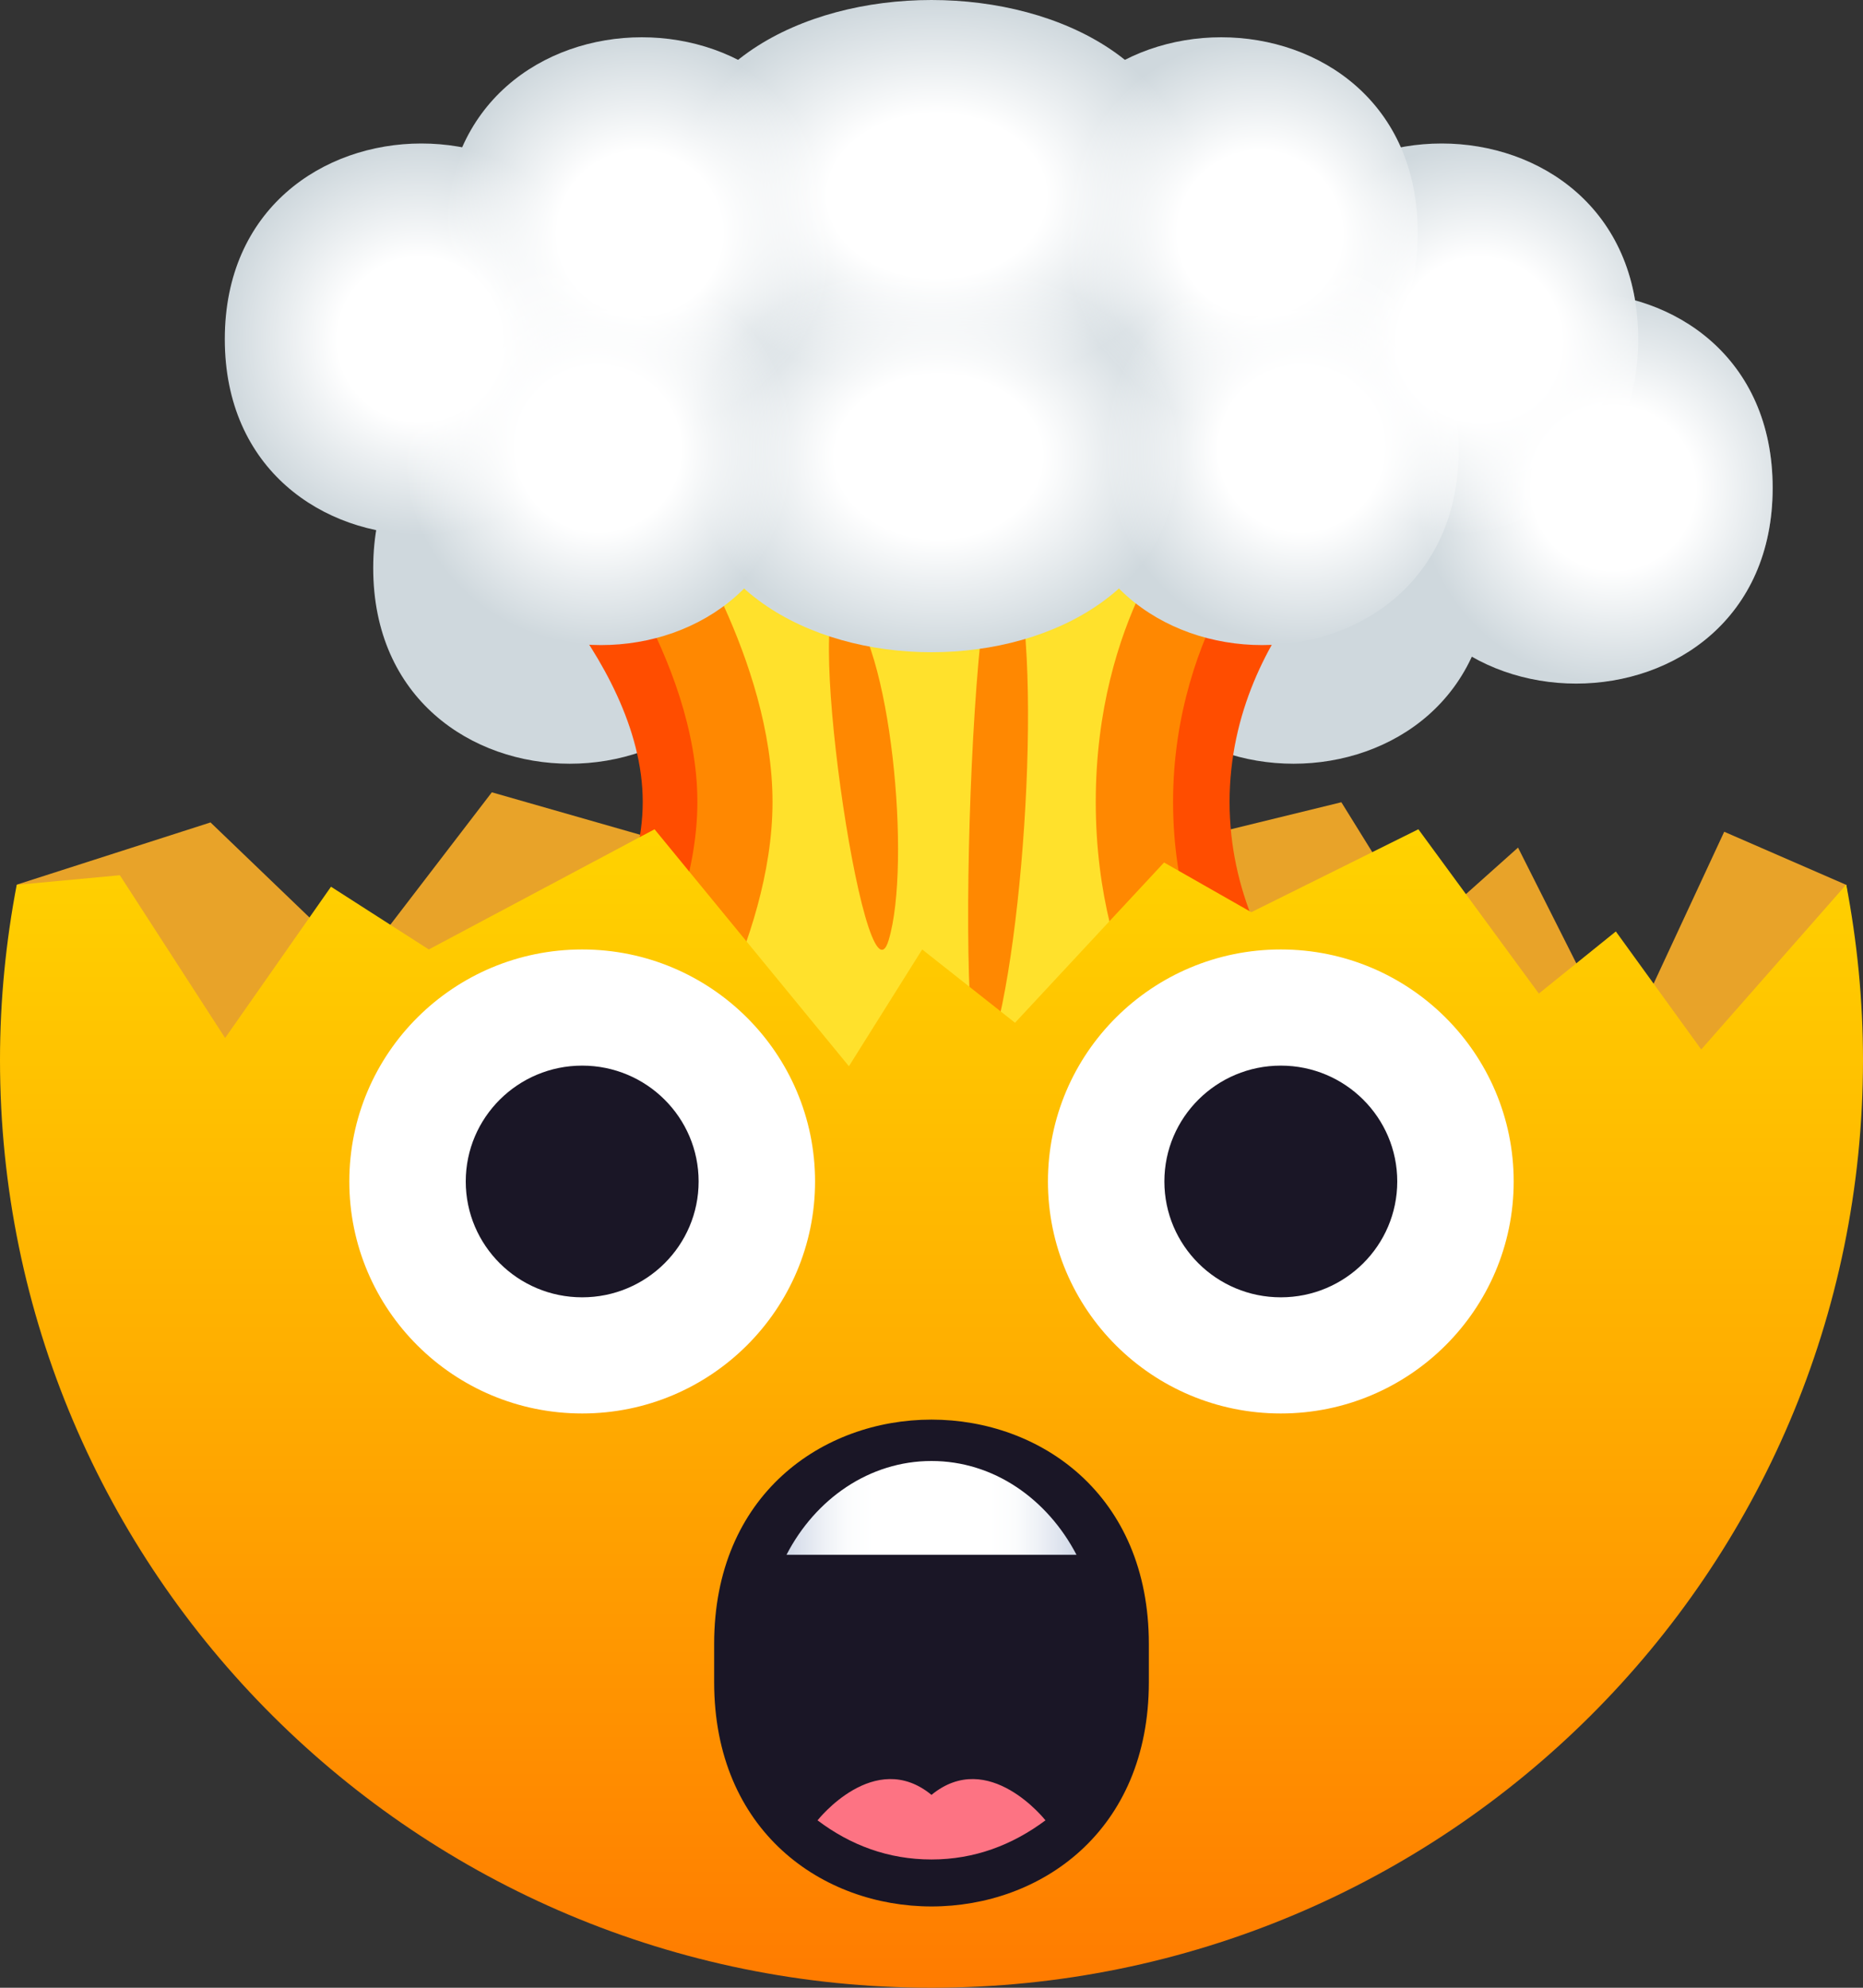
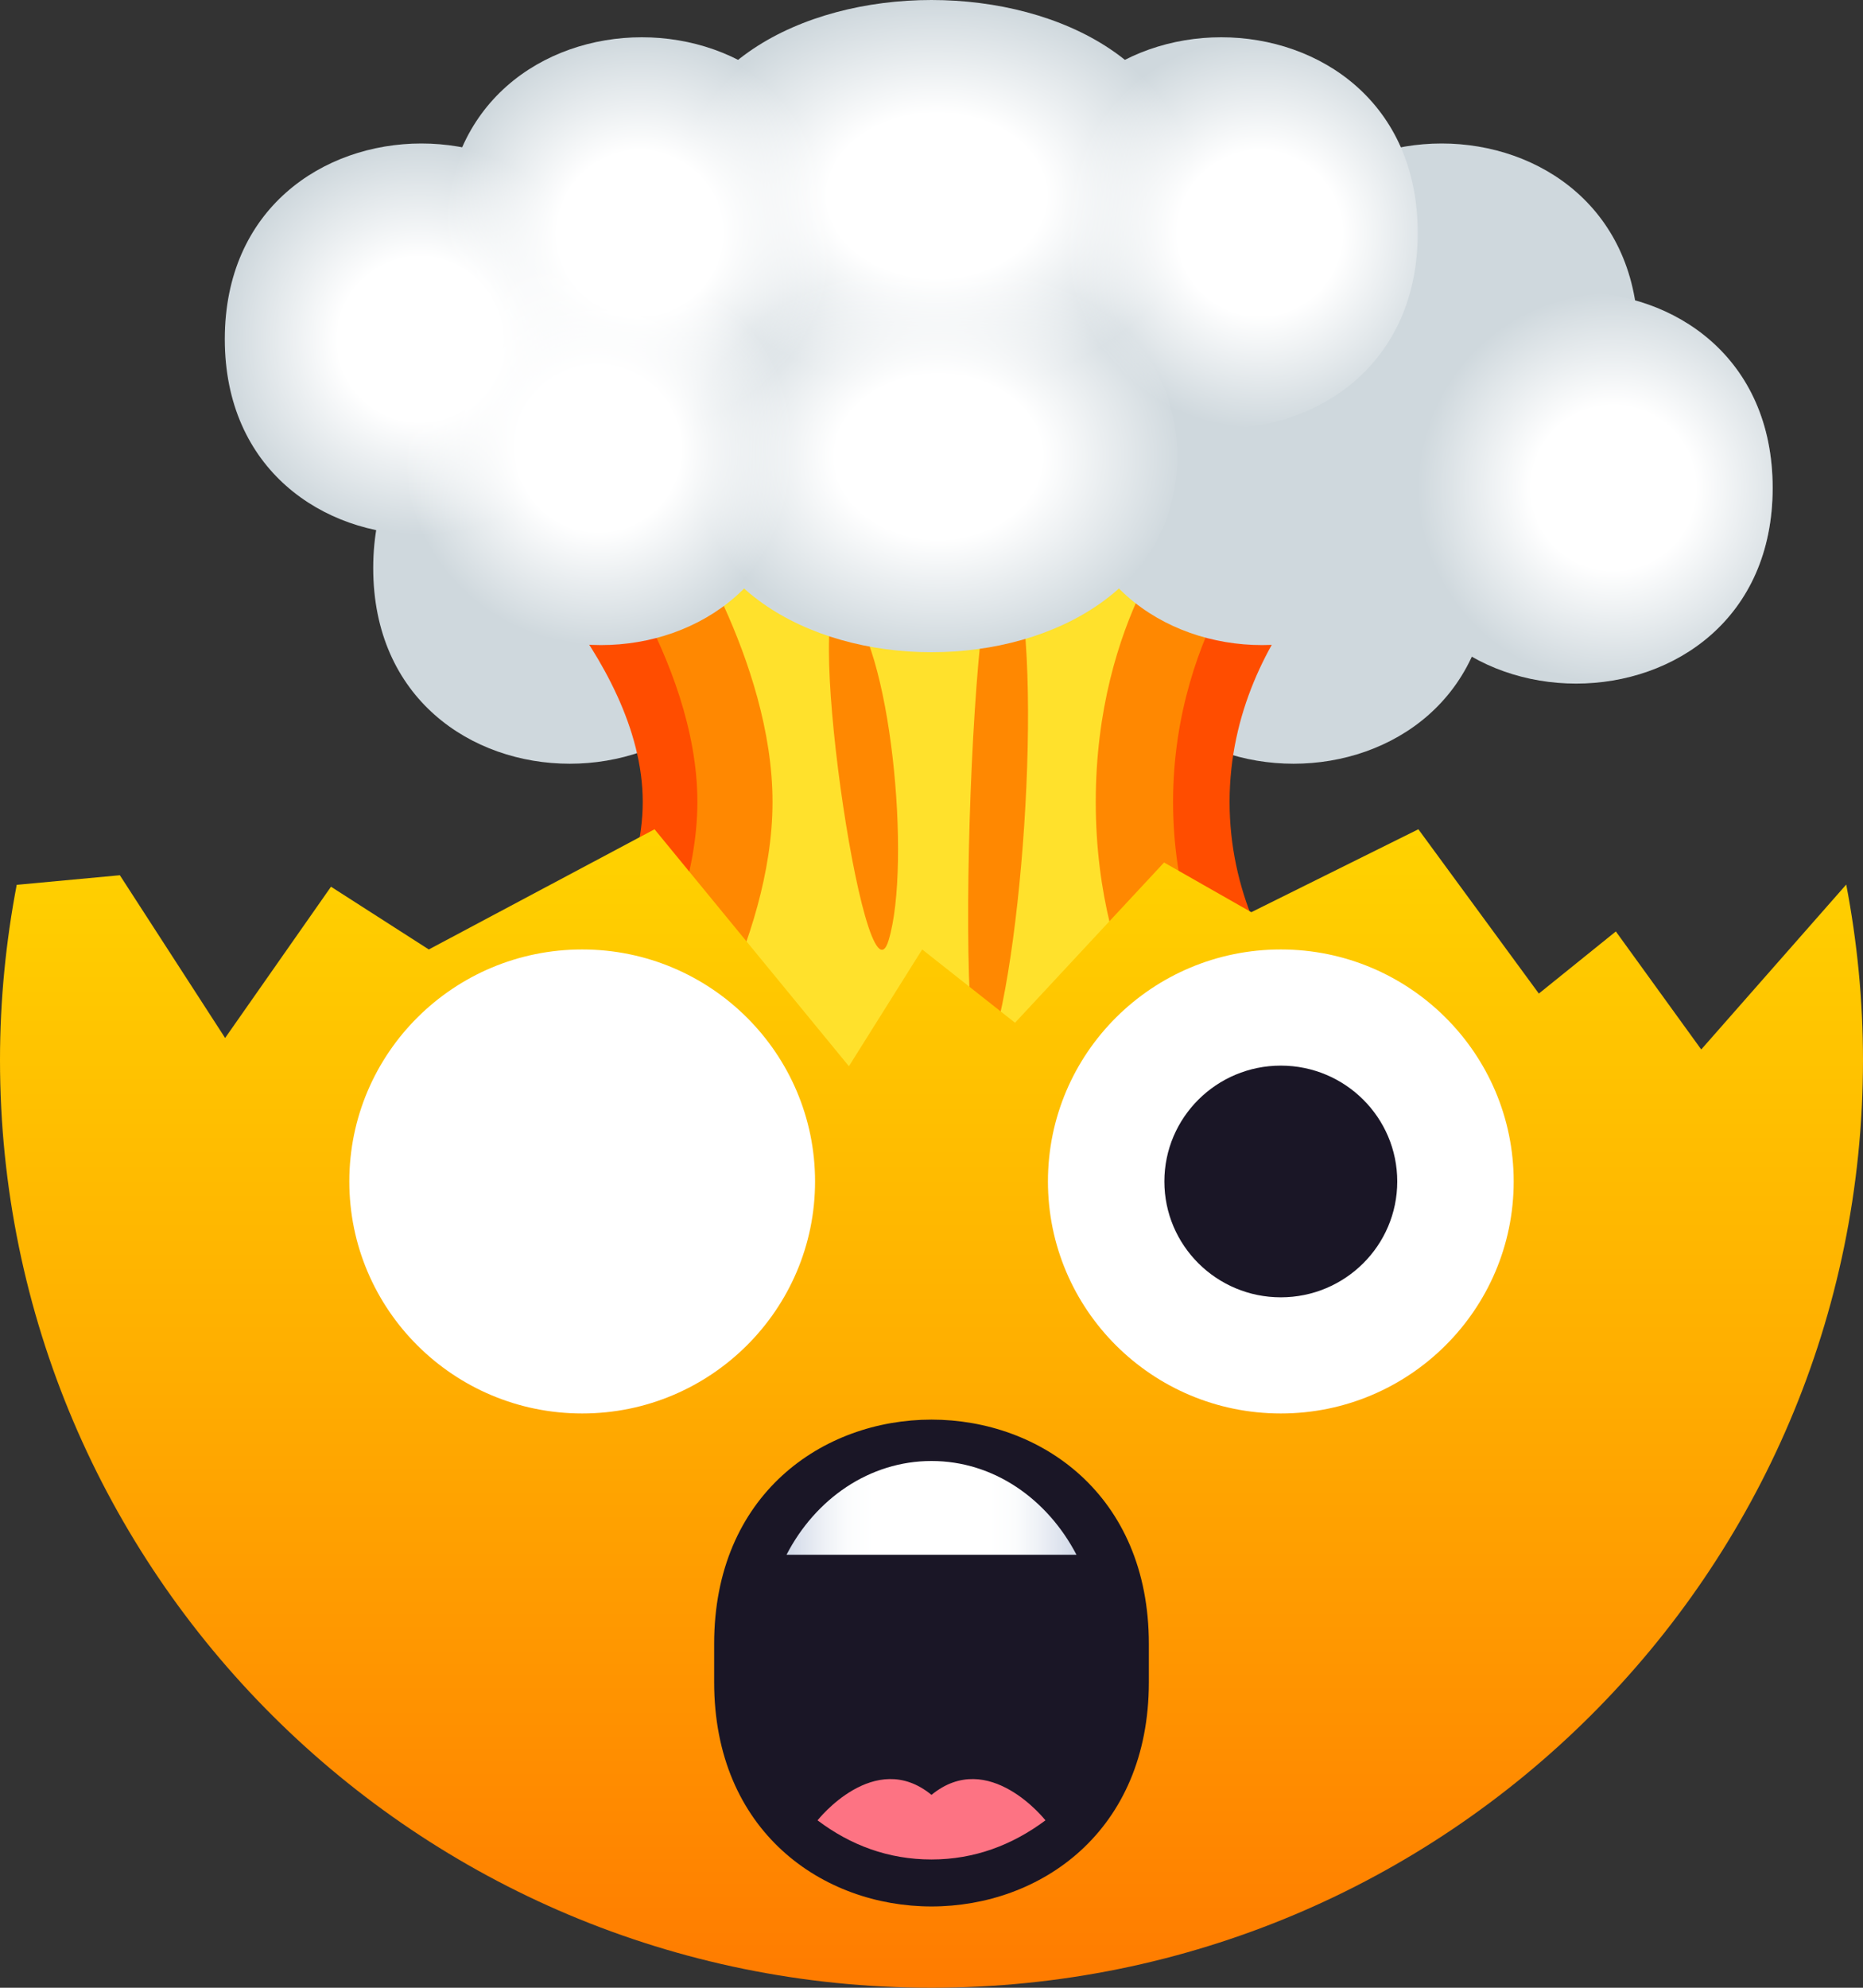
<svg xmlns="http://www.w3.org/2000/svg" xmlns:xlink="http://www.w3.org/1999/xlink" id="Capa_2" viewBox="0 0 60 64">
  <rect x="0" y="0" width="60" height="64" fill="#333333" stroke="none" />
  <defs>
    <style> .cls-1 { fill: #ff4d00; } .cls-2 { fill: url(#Degradado_sin_nombre_12-3); } .cls-3 { fill: url(#Degradado_sin_nombre_12-4); } .cls-4 { fill: url(#Degradado_sin_nombre_12-8); } .cls-5 { fill: #fff; } .cls-6 { fill: url(#Degradado_sin_nombre_2); } .cls-7 { fill: #1a1626; } .cls-8 { fill: #ff8801; } .cls-9 { fill: #cfd8dd; } .cls-10 { fill: #fd7383; } .cls-11 { fill: url(#Degradado_sin_nombre); } .cls-12 { fill: url(#Degradado_sin_nombre_12-5); } .cls-13 { fill: url(#Degradado_sin_nombre_12-2); } .cls-14 { fill: url(#Degradado_sin_nombre_12-7); } .cls-15 { fill: #e8a329; } .cls-16 { fill: #ffe12c; } .cls-17 { fill: url(#Degradado_sin_nombre_12-6); } .cls-18 { fill: url(#Degradado_sin_nombre_12-9); } .cls-19 { fill: url(#Degradado_sin_nombre_12); } </style>
    <linearGradient id="Degradado_sin_nombre" data-name="Degradado sin nombre" x1="30" y1="-9.1" x2="30" y2="53.62" gradientTransform="translate(0 54.9) scale(1 -1)" gradientUnits="userSpaceOnUse">
      <stop offset="0" stop-color="#ff7b00" />
      <stop offset=".32" stop-color="#ffae00" />
      <stop offset=".62" stop-color="#ffd600" />
      <stop offset=".86" stop-color="#fe0" />
      <stop offset="1" stop-color="#fff700" />
    </linearGradient>
    <linearGradient id="Degradado_sin_nombre_2" data-name="Degradado sin nombre 2" x1="25.33" y1="6.34" x2="34.67" y2="6.34" gradientTransform="translate(0 54.9) scale(1 -1)" gradientUnits="userSpaceOnUse">
      <stop offset="0" stop-color="#cfd7e6" />
      <stop offset=".04" stop-color="#dae0ec" />
      <stop offset=".13" stop-color="#eef1f6" />
      <stop offset=".21" stop-color="#fbfcfd" />
      <stop offset=".3" stop-color="#fff" />
      <stop offset=".7" stop-color="#fff" />
      <stop offset=".79" stop-color="#fbfcfd" />
      <stop offset=".87" stop-color="#eef1f6" />
      <stop offset=".96" stop-color="#dae0ec" />
      <stop offset="1" stop-color="#cfd7e6" />
    </linearGradient>
    <radialGradient id="Degradado_sin_nombre_12" data-name="Degradado sin nombre 12" cx="58.24" cy="48.6" fx="58.24" fy="48.6" r="6.3" gradientTransform="translate(-47.29 54.9) scale(1.33 -1)" gradientUnits="userSpaceOnUse">
      <stop offset=".42" stop-color="#fff" />
      <stop offset="1" stop-color="#fff" stop-opacity="0" />
    </radialGradient>
    <radialGradient id="Degradado_sin_nombre_12-2" data-name="Degradado sin nombre 12" cx="52.4" cy="40.2" fx="52.4" fy="40.2" r="6.3" gradientTransform="translate(-35.8 54.9) scale(1.26 -1)" xlink:href="#Degradado_sin_nombre_12" />
    <radialGradient id="Degradado_sin_nombre_12-3" data-name="Degradado sin nombre 12" cx="10.54" cy="43.97" fx="10.54" fy="43.97" r="6.3" gradientTransform="translate(2.98 54.9) scale(1 -1)" xlink:href="#Degradado_sin_nombre_12" />
    <radialGradient id="Degradado_sin_nombre_12-4" data-name="Degradado sin nombre 12" cx="17.62" cy="47.39" fx="17.62" fy="47.39" r="6.3" gradientTransform="translate(2.98 54.9) scale(1 -1)" xlink:href="#Degradado_sin_nombre_12" />
    <radialGradient id="Degradado_sin_nombre_12-5" data-name="Degradado sin nombre 12" cx="16.3" cy="40.43" fx="16.3" fy="40.43" r="6.3" gradientTransform="translate(2.98 54.9) scale(1 -1)" xlink:href="#Degradado_sin_nombre_12" />
    <radialGradient id="Degradado_sin_nombre_12-6" data-name="Degradado sin nombre 12" cx="273.28" cy="39.19" fx="273.28" fy="39.19" r="6.3" gradientTransform="translate(325.24 54.9) rotate(-180)" xlink:href="#Degradado_sin_nombre_12" />
    <radialGradient id="Degradado_sin_nombre_12-7" data-name="Degradado sin nombre 12" cx="277.6" cy="43.97" fx="277.6" fy="43.97" r="6.3" gradientTransform="translate(325.24 54.9) rotate(-180)" xlink:href="#Degradado_sin_nombre_12" />
    <radialGradient id="Degradado_sin_nombre_12-8" data-name="Degradado sin nombre 12" cx="284.67" cy="47.39" fx="284.67" fy="47.39" r="6.3" gradientTransform="translate(325.24 54.9) rotate(-180)" xlink:href="#Degradado_sin_nombre_12" />
    <radialGradient id="Degradado_sin_nombre_12-9" data-name="Degradado sin nombre 12" cx="283.35" cy="40.43" fx="283.35" fy="40.43" r="6.3" gradientTransform="translate(325.24 54.9) rotate(-180)" xlink:href="#Degradado_sin_nombre_12" />
  </defs>
  <g id="Layer_1">
    <g>
      <path class="cls-9" d="M12.02,18.29c0,8.4,12.66,8.4,12.66,0,0-8.4-12.66-8.4-12.66,0Z" />
      <path class="cls-9" d="M35.33,18.29c0,8.4,12.66,8.4,12.66,0s-12.66-8.4-12.66,0Z" />
-       <path class="cls-15" d="M59.46,28.48c.35,2.48-.14,3.75-.14,6.38H.69c0-2.62-.14-6.38-.14-6.38l6.23-2,4.79,4.6,4.27-5.57,13.21,3.78,14.15-3.46,2.61,4.21,3.08-2.75,3.33,6.61,3.31-7.12,3.93,1.71Z" />
      <path class="cls-1" d="M44.57,16.64H15.43s5.27,4.47,5.27,9.18-5.27,9.19-5.27,9.19h29.14s-4.97-3.44-4.97-9.19c0-5.74,4.97-9.18,4.97-9.18Z" />
      <path class="cls-8" d="M41.21,16.64h-22.42s3.67,4.54,3.67,9.18-3.67,9.19-3.67,9.19h22.42s-3.43-3.53-3.43-9.19,3.43-9.18,3.43-9.18Z" />
      <path class="cls-16" d="M38.25,16.64h-16.5s3.13,4.61,3.13,9.18-3.13,9.19-3.13,9.19h16.5s-2.96-3.25-2.96-9.19,2.96-9.18,2.96-9.18Z" />
      <path class="cls-8" d="M27.21,19.4c1.48,1.25,2.15,8.42,1.41,10.87-.78,2.61-2.89-12.12-1.41-10.87Z" />
      <path class="cls-8" d="M32.44,17.74c1.23,2.11.6,12.73-.57,16.18-1.24,3.67-.66-18.28.57-16.18Z" />
      <path class="cls-11" d="M.54,28.48c-.35,1.83-.54,3.72-.54,5.65,0,16.49,13.43,29.87,30,29.87s30-13.37,30-29.87c0-1.93-.19-3.82-.54-5.65l-4.67,5.31-2.75-3.8-2.48,2-3.88-5.29-5.38,2.67-2.81-1.6-4.8,5.16-2.99-2.36-2.36,3.76-6.26-7.63-7.27,3.87-3.15-2.02-3.41,4.87-3.39-5.24-3.33.31Z" />
      <path class="cls-7" d="M37,54.16c0,9.63-14,9.63-14,0v-1.23c0-9.63,14-9.63,14,0v1.23Z" />
      <path class="cls-6" d="M25.33,50.06c.93-1.8,2.67-3.02,4.67-3.02s3.73,1.22,4.67,3.02h-9.34Z" />
      <path class="cls-10" d="M26.33,58.61c1.06.8,2.28,1.26,3.67,1.26s2.61-.47,3.67-1.26c0,0-1.83-2.33-3.67-.82-1.84-1.51-3.67.82-3.67.82Z" />
      <path class="cls-5" d="M26.25,38.04c0,4.12-3.36,7.47-7.5,7.47s-7.5-3.34-7.5-7.47,3.36-7.47,7.5-7.47,7.5,3.35,7.5,7.47Z" />
-       <path class="cls-7" d="M22.5,38.04c0,2.06-1.68,3.73-3.75,3.73s-3.75-1.67-3.75-3.73,1.68-3.73,3.75-3.73c2.07,0,3.75,1.67,3.75,3.73Z" />
      <path class="cls-5" d="M48.75,38.04c0,4.12-3.36,7.47-7.5,7.47s-7.5-3.34-7.5-7.47,3.36-7.47,7.5-7.47,7.5,3.35,7.5,7.47Z" />
      <path class="cls-7" d="M45,38.04c0,2.06-1.68,3.73-3.75,3.73s-3.75-1.67-3.75-3.73,1.68-3.73,3.75-3.73c2.07,0,3.75,1.67,3.75,3.73Z" />
      <path class="cls-9" d="M38.36,6.3c0,8.4-16.72,8.4-16.72,0s16.72-8.4,16.72,0Z" />
      <path class="cls-9" d="M37.91,14.7c0,8.4-15.82,8.4-15.82,0s15.82-8.4,15.82,0Z" />
      <path class="cls-9" d="M19.9,10.92c0,8.4-12.66,8.4-12.66,0,0-8.4,12.66-8.4,12.66,0Z" />
      <path class="cls-9" d="M27,7.5c0,8.4-12.66,8.4-12.66,0s12.66-8.4,12.66,0Z" />
      <path class="cls-9" d="M25.68,14.47c0,8.4-12.65,8.4-12.65,0s12.65-8.4,12.65,0Z" />
      <path class="cls-9" d="M44.43,15.71c0,8.4,12.66,8.4,12.66,0s-12.66-8.4-12.66,0Z" />
      <path class="cls-9" d="M40.1,10.92c0,8.4,12.66,8.4,12.66,0,0-8.4-12.66-8.4-12.66,0Z" />
      <path class="cls-9" d="M33,7.5c0,8.4,12.66,8.4,12.66,0s-12.66-8.4-12.66,0Z" />
      <path class="cls-9" d="M34.32,14.47c0,8.4,12.66,8.4,12.66,0s-12.66-8.4-12.66,0Z" />
      <path class="cls-19" d="M38.36,6.3c0,8.4-16.72,8.4-16.72,0s16.72-8.4,16.72,0Z" />
      <path class="cls-13" d="M37.91,14.7c0,8.4-15.82,8.4-15.82,0s15.82-8.4,15.82,0Z" />
      <path class="cls-2" d="M19.9,10.92c0,8.4-12.66,8.4-12.66,0,0-8.4,12.66-8.4,12.66,0Z" />
      <path class="cls-3" d="M27,7.5c0,8.4-12.66,8.4-12.66,0s12.66-8.4,12.66,0Z" />
      <path class="cls-12" d="M25.68,14.47c0,8.4-12.65,8.4-12.65,0s12.65-8.4,12.65,0Z" />
      <path class="cls-17" d="M44.43,15.71c0,8.4,12.66,8.4,12.66,0s-12.66-8.4-12.66,0Z" />
-       <path class="cls-14" d="M40.1,10.92c0,8.4,12.66,8.4,12.66,0,0-8.4-12.66-8.4-12.66,0Z" />
      <path class="cls-4" d="M33,7.5c0,8.4,12.66,8.4,12.66,0s-12.66-8.4-12.66,0Z" />
-       <path class="cls-18" d="M34.32,14.47c0,8.4,12.66,8.4,12.66,0s-12.66-8.4-12.66,0Z" />
    </g>
  </g>
</svg>